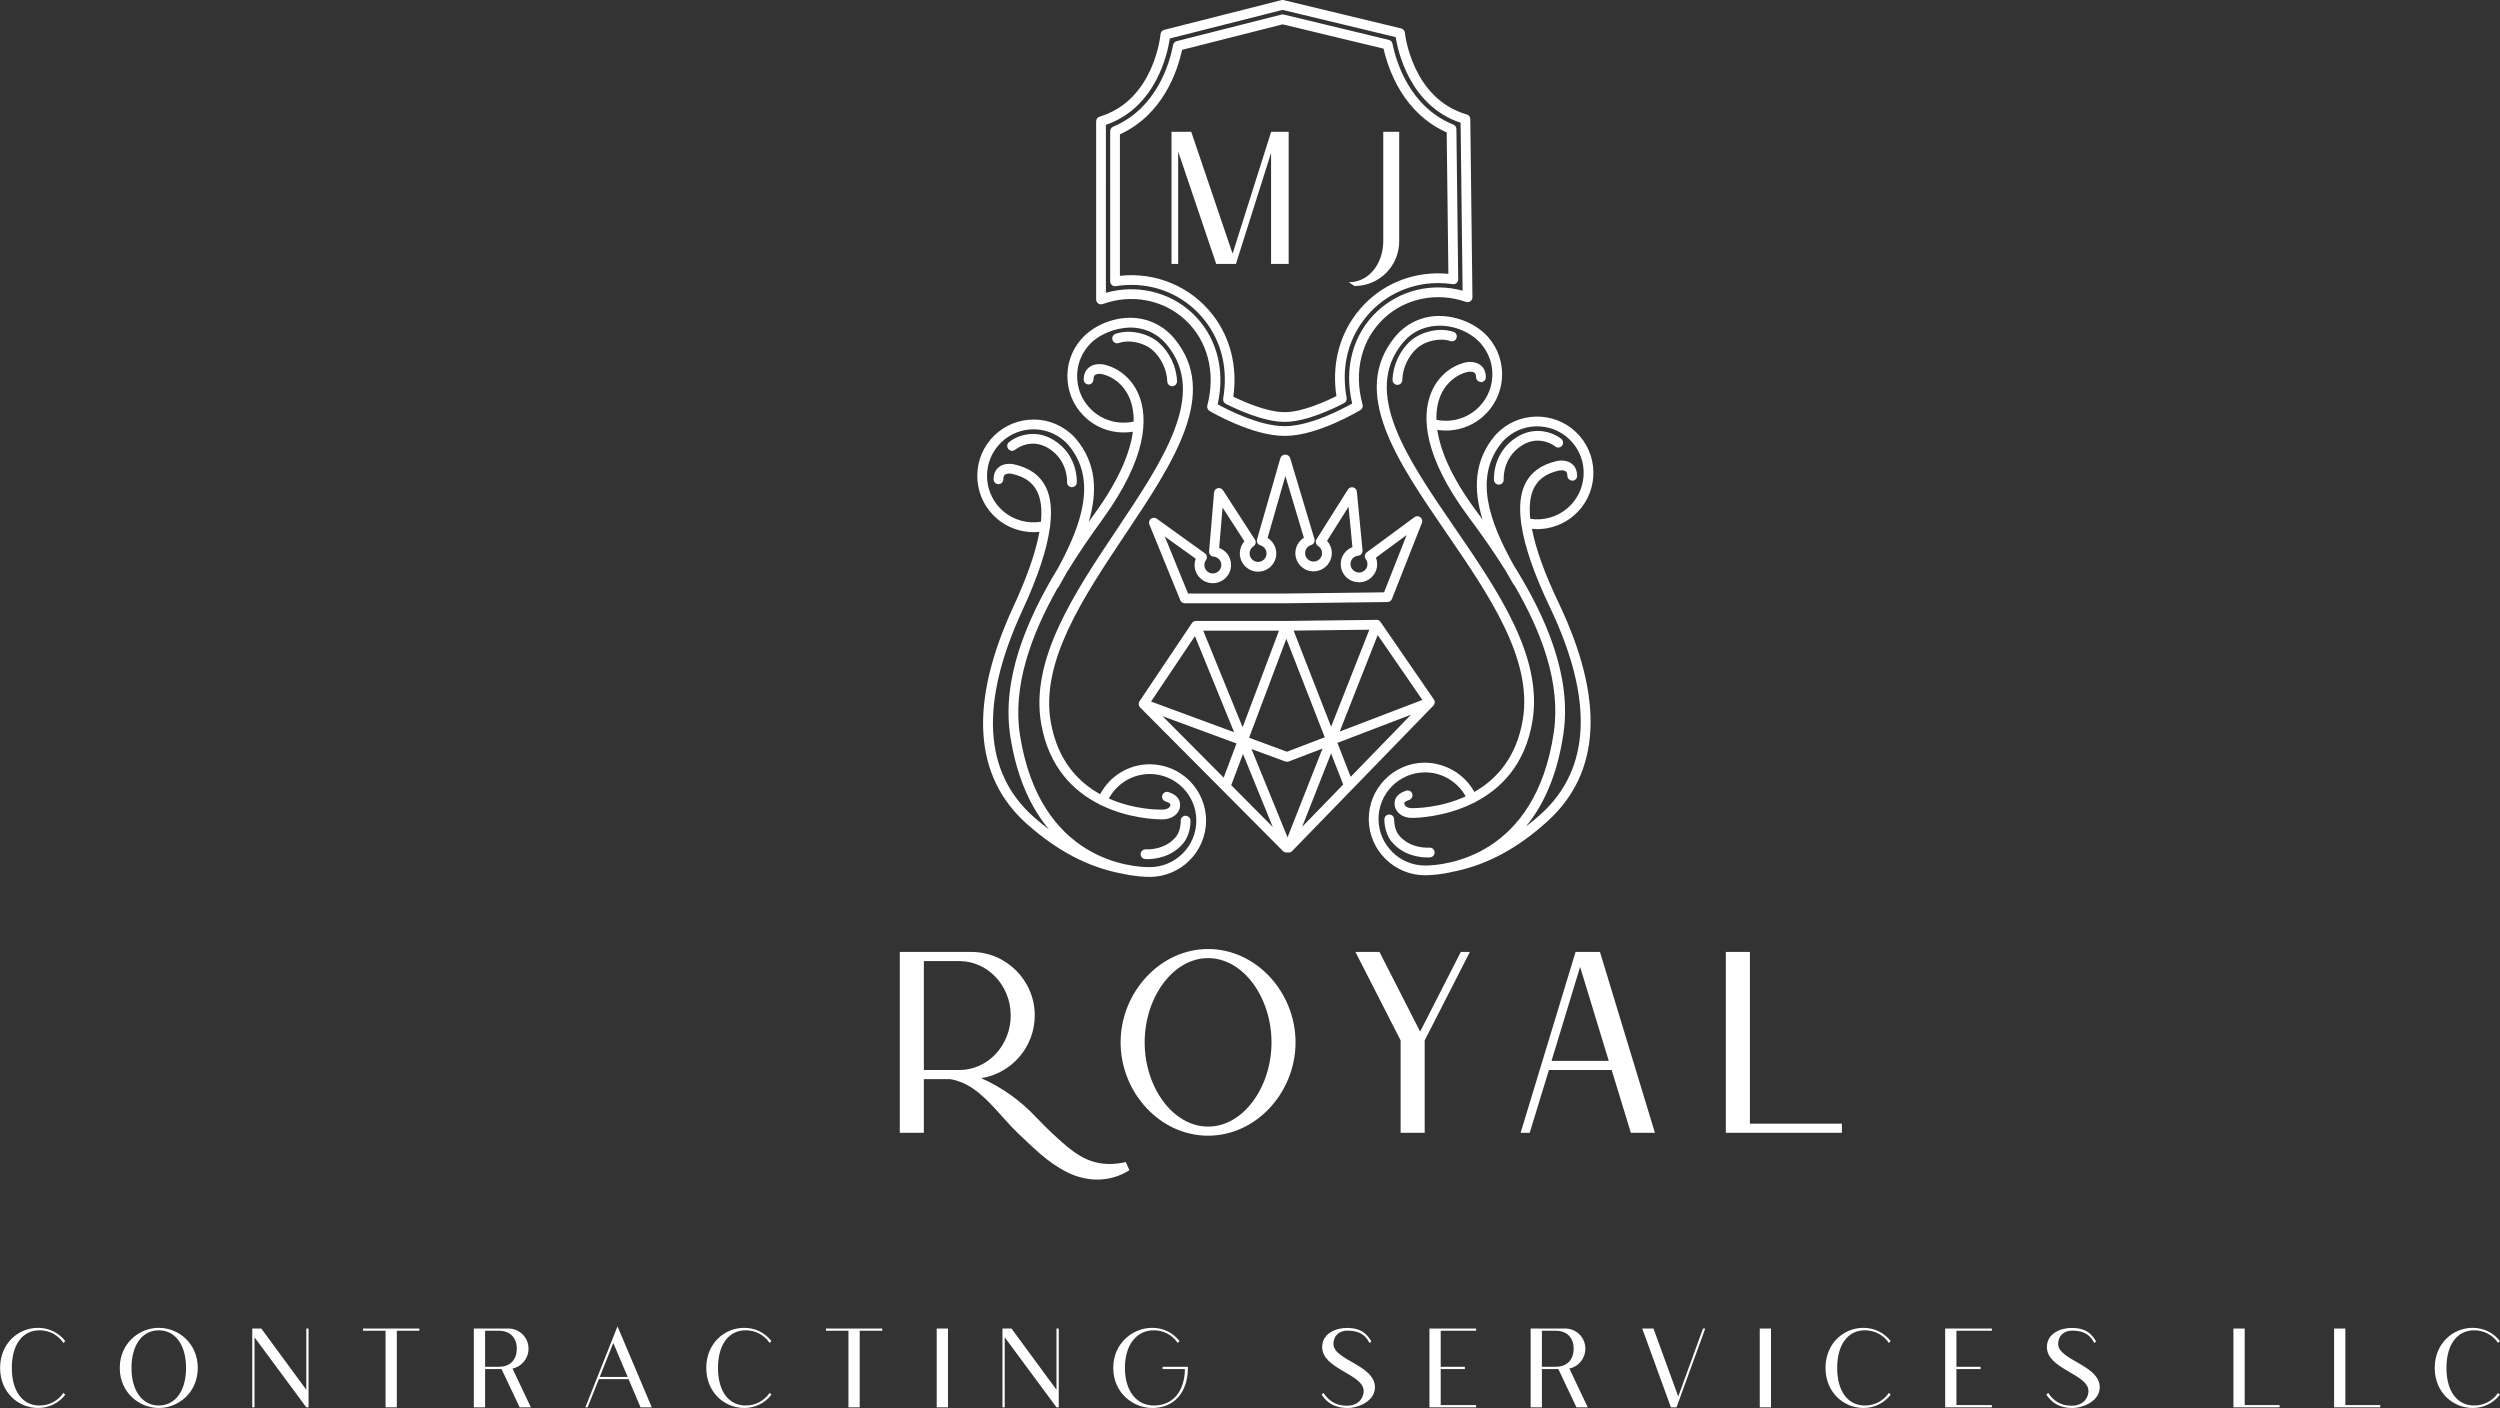
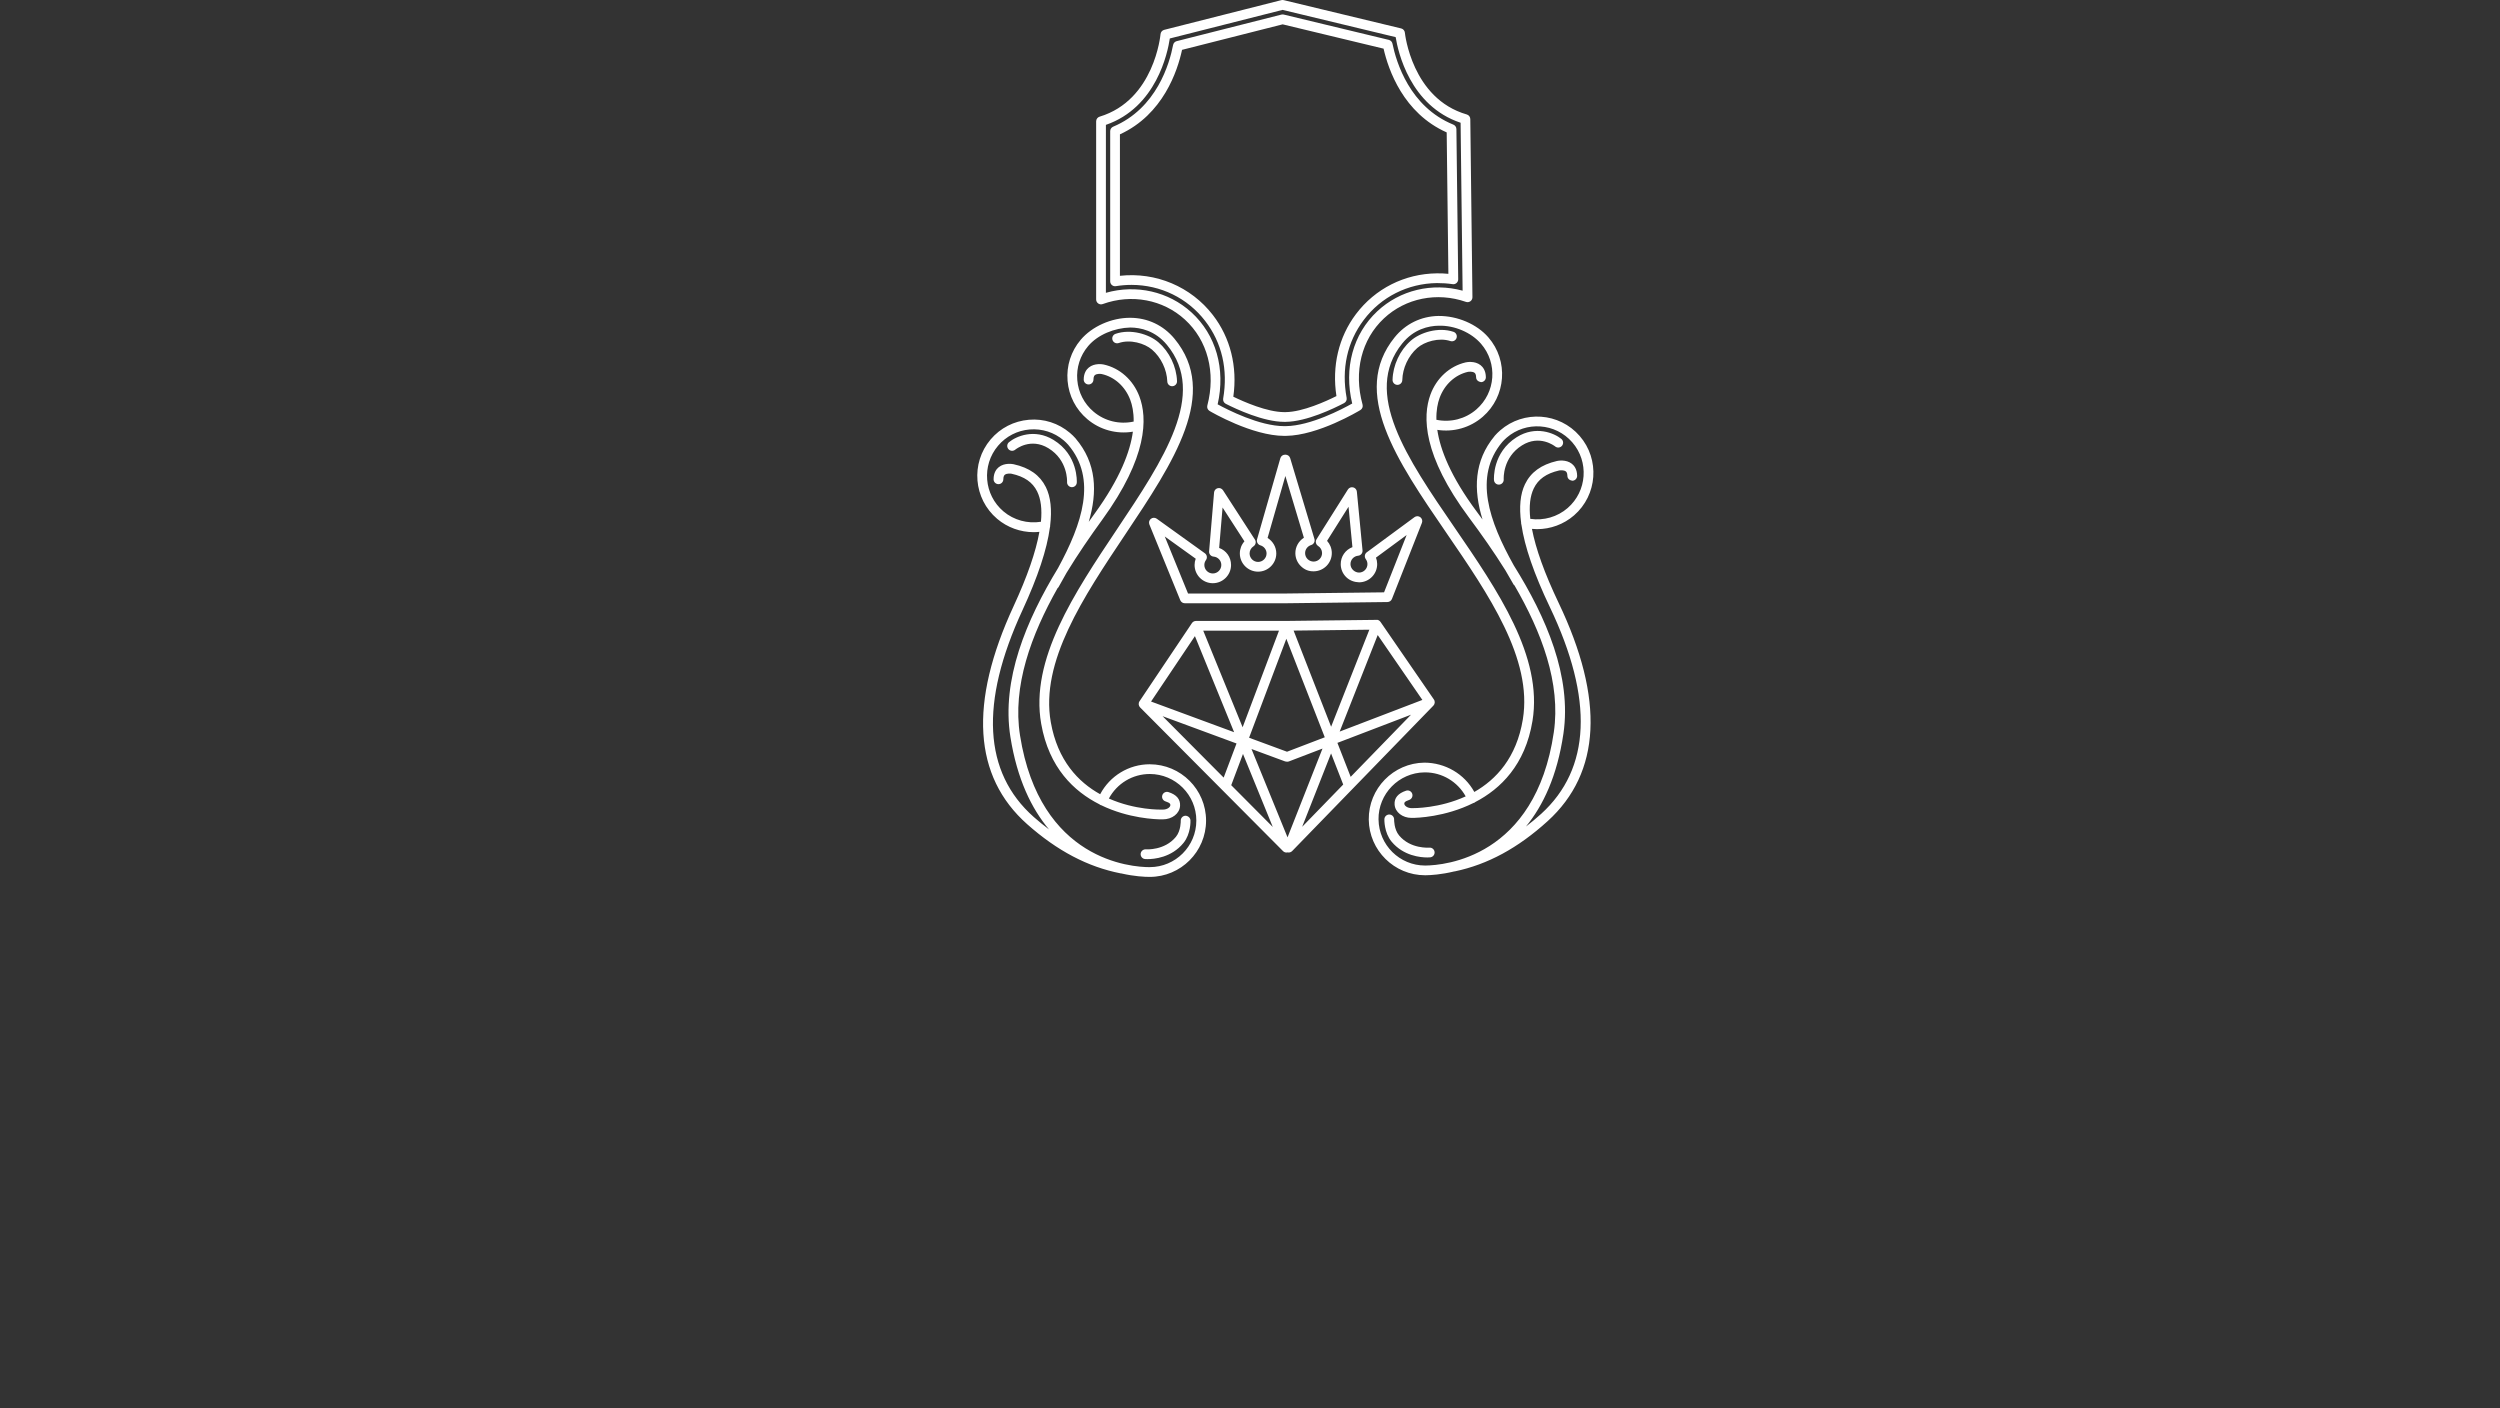
<svg xmlns="http://www.w3.org/2000/svg" xmlns:ns1="http://sodipodi.sourceforge.net/DTD/sodipodi-0.dtd" xmlns:ns2="http://www.inkscape.org/namespaces/inkscape" version="1.1" width="1151.847" height="648.711" viewBox="0 0 1151.847 648.711" xml:space="preserve" id="svg54" ns1:docname="Print.svg">
  <rect x="0" y="0" width="1151.847" height="648.711" fill="#333333" stroke="none" />
  <ns1:namedview id="namedview56" pagecolor="#ffffff" bordercolor="#000000" borderopacity="0.25" ns2:showpageshadow="2" ns2:pageopacity="0.0" ns2:pagecheckerboard="0" ns2:deskcolor="#d1d1d1" showgrid="false" />
  <desc id="desc2">Created with Fabric.js 4.4.0</desc>
  <defs id="defs4" />
  <g transform="matrix(2.042,0,0,2.042,592.213,202.006)" id="logo-logo" style="fill:#ffffff">
    <g style="fill:#ffffff" paint-order="stroke" id="g18">
      <g transform="scale(1.374)" id="g16" style="fill:#ffffff">
        <linearGradient id="SVGID_24127_1_1_1273727" gradientUnits="userSpaceOnUse" gradientTransform="translate(89.587,38.524)" x1="0" y1="0" x2="0" y2="144">
          <stop offset="0%" style="stop-color:rgb(113,23,234);stop-opacity: 1" id="stop9" />
          <stop offset="100%" style="stop-color:rgb(234,96,96);stop-opacity: 1" id="stop11" />
        </linearGradient>
-         <path style="opacity:1;fill:#ffffff;fill-rule:nonzero;stroke:none;stroke-width:1;stroke-linecap:butt;stroke-linejoin:miter;stroke-miterlimit:4;stroke-dasharray:none;stroke-dashoffset:0" paint-order="stroke" transform="translate(-140.177,-110.524)" d="m 164.571,153.394 -8.761,-12.731 c -0.152,-0.22 -0.402,-0.391 -0.669,-0.346 l -14.857,0.177 h -14.785 c -0.266,0 -0.516,0.133 -0.664,0.355 l -8.608,12.835 c -0.212,0.316 -0.172,0.739 0.097,1.009 l 23.469,23.595 c 0.155,0.155 0.36,0.236 0.567,0.236 0.063,0 0.127,-0.007 0.188,-0.023 0.262,0.064 0.552,-0.016 0.752,-0.223 l 23.184,-23.874 c 0.266,-0.273 0.301,-0.696 0.085,-1.011 z m -17.921,6.204 -6.2,2.373 -6.228,-2.299 6.117,-16.25 z m 8.694,-16.789 7.333,10.655 -13.579,5.197 z m 5.471,13.081 -9.912,10.206 -2.177,-5.58 z m -13.123,1.976 -6.159,-15.786 12.438,-0.149 z m -8.562,-15.772 -5.969,15.859 -6.469,-15.859 z m -13.802,0.894 6.436,15.777 -13.641,-5.035 z m 6.83,17.628 -2.11,5.604 -10.032,-10.085 z m -0.87,6.851 1.932,-5.133 4.893,11.994 z m 9.247,8.564 -5.918,-14.507 5.52,2.037 c 0.079,0.029 0.169,0.042 0.259,0.042 0.034,0.004 0.066,0.006 0.1,0.006 0.097,0 0.194,-0.018 0.286,-0.053 l 5.496,-2.104 z m 7.15,-13.782 1.993,5.109 -6.741,6.942 z m -20.405,-32.35 c -0.034,-0.209 -0.151,-0.397 -0.323,-0.521 l -7.901,-5.675 c -0.288,-0.207 -0.681,-0.2 -0.962,0.022 -0.28,0.22 -0.38,0.6 -0.245,0.93 l 5.073,12.436 c 0.123,0.301 0.416,0.498 0.741,0.498 h 16.688 l 16.595,-0.199 c 0.325,-0.004 0.616,-0.204 0.735,-0.507 l 4.924,-12.496 c 0.13,-0.331 0.026,-0.709 -0.257,-0.927 -0.284,-0.217 -0.677,-0.223 -0.962,-0.01 l -7.832,5.768 c -0.171,0.127 -0.285,0.315 -0.316,0.525 -0.032,0.209 0.021,0.423 0.147,0.594 0.176,0.239 0.271,0.517 0.274,0.807 0.005,0.372 -0.136,0.723 -0.396,0.989 -0.259,0.266 -0.608,0.416 -0.98,0.419 -0.712,-0.002 -1.401,-0.609 -1.409,-1.376 -0.009,-0.724 0.534,-1.323 1.26,-1.393 0.211,-0.02 0.405,-0.123 0.541,-0.287 0.135,-0.163 0.199,-0.374 0.179,-0.585 l -0.931,-9.651 c -0.033,-0.341 -0.278,-0.623 -0.612,-0.702 -0.332,-0.081 -0.679,0.062 -0.861,0.352 l -5.143,8.163 c -0.236,0.373 -0.124,0.867 0.249,1.103 0.403,0.255 0.648,0.688 0.653,1.159 0.009,0.768 -0.609,1.401 -1.376,1.41 -0.367,0.002 -0.723,-0.137 -0.99,-0.396 -0.266,-0.26 -0.416,-0.609 -0.419,-0.981 -0.008,-0.612 0.402,-1.163 0.994,-1.341 0.203,-0.061 0.374,-0.2 0.475,-0.387 0.1,-0.187 0.123,-0.406 0.062,-0.609 l -3.982,-13.272 c -0.102,-0.339 -0.413,-0.57 -0.766,-0.57 -0.019,0.002 -0.032,7.8e-4 -0.048,0.002 -0.014,-7.8e-4 -0.029,-0.002 -0.039,-7.8e-4 -0.355,0.002 -0.666,0.238 -0.763,0.579 l -3.823,13.318 c -0.122,0.425 0.123,0.868 0.548,0.99 0.596,0.171 1.012,0.719 1.012,1.33 0,0.768 -0.625,1.393 -1.394,1.393 -0.768,0 -1.393,-0.625 -1.393,-1.393 0,-0.472 0.239,-0.909 0.639,-1.168 0.37,-0.24 0.477,-0.735 0.237,-1.105 l -5.241,-8.102 c -0.187,-0.287 -0.537,-0.426 -0.866,-0.341 -0.332,0.083 -0.575,0.367 -0.603,0.709 l -0.816,9.662 c -0.018,0.212 0.048,0.421 0.186,0.584 0.137,0.162 0.332,0.263 0.544,0.28 0.728,0.062 1.276,0.654 1.276,1.377 0,0.769 -0.625,1.394 -1.393,1.394 -0.768,0 -1.393,-0.625 -1.393,-1.394 0,-0.288 0.091,-0.568 0.265,-0.809 0.124,-0.172 0.174,-0.387 0.141,-0.596 z m 0.987,4.398 c 1.65,0 2.993,-1.343 2.993,-2.994 0,-1.286 -0.799,-2.379 -1.954,-2.799 l 0.56,-6.636 3.593,5.554 c -0.483,0.541 -0.756,1.242 -0.756,1.986 0,1.65 1.343,2.993 2.993,2.993 1.651,0 2.994,-1.343 2.994,-2.993 0,-1.048 -0.562,-2.007 -1.432,-2.542 l 2.921,-10.176 3.042,10.14 c -0.863,0.545 -1.413,1.51 -1.4,2.558 0.009,0.799 0.33,1.548 0.901,2.106 0.572,0.558 1.262,0.873 2.127,0.852 1.649,-0.02 2.976,-1.379 2.957,-3.029 -0.009,-0.743 -0.291,-1.441 -0.78,-1.976 l 3.526,-5.596 0.639,6.628 c -1.149,0.434 -1.935,1.536 -1.92,2.823 0.01,0.799 0.33,1.547 0.902,2.105 0.572,0.558 1.32,0.824 2.126,0.851 0.799,-0.009 1.547,-0.33 2.106,-0.901 0.559,-0.572 0.86,-1.327 0.851,-2.126 -0.004,-0.355 -0.071,-0.702 -0.198,-1.03 l 5.036,-3.709 -3.708,9.41 -16.13,0.193 h -16.059 l -3.82,-9.365 5.08,3.648 c -0.122,0.329 -0.185,0.676 -0.185,1.031 0,1.651 1.343,2.994 2.993,2.994 z m -10.355,29.734 c -3.448,0 -6.55,1.914 -8.145,4.918 -3.584,-1.987 -6.994,-5.519 -8.108,-11.838 -1.746,-9.909 5.351,-20.529 12.215,-30.799 7.975,-11.935 15.508,-23.207 8.089,-32.172 -1.816,-2.194 -4.386,-3.411 -7.235,-3.427 -0.019,0 -0.037,-7.78e-4 -0.056,-7.78e-4 -3.064,0 -6.238,1.415 -8.099,3.613 -1.597,1.885 -2.363,4.279 -2.158,6.74 0.204,2.462 1.355,4.696 3.24,6.292 2.086,1.766 4.822,2.501 7.486,2.059 -0.436,3.217 -2.068,7.652 -6.322,13.51 -0.307,0.423 -0.617,0.86 -0.927,1.294 1.449,-4.915 1.3,-9.624 -2.149,-13.684 -0.006,-0.007 -0.008,-0.017 -0.014,-0.024 -0.282,-0.316 -0.591,-0.616 -0.923,-0.897 -1.884,-1.597 -4.275,-2.369 -6.74,-2.158 -2.462,0.204 -4.696,1.355 -6.292,3.239 -3.294,3.891 -2.809,9.737 1.081,13.032 1.683,1.425 3.821,2.188 5.992,2.188 0.314,-3.9e-4 0.629,-0.022 0.943,-0.054 -0.581,3.259 -1.978,7.32 -4.24,12.211 -7.36,15.912 -6.608,27.958 2.237,35.804 4.922,4.366 9.937,7.004 15.332,8.067 0.039,0.008 0.078,0.009 0.117,0.011 2.132,0.492 3.842,0.57 4.676,0.57 5.098,0 9.246,-4.148 9.246,-9.246 0,-5.099 -4.148,-9.247 -9.246,-9.247 z M 97.001,138.744 c 2.552,-5.518 4.025,-9.998 4.507,-13.579 0.039,-0.106 0.055,-0.217 0.046,-0.334 0.307,-2.59 0.092,-4.706 -0.706,-6.316 -0.971,-1.957 -2.702,-3.185 -5.3,-3.757 -0.15,-0.03 -1.49,-0.284 -2.443,0.491 -0.384,0.311 -0.841,0.909 -0.841,1.983 0,0.442 0.358,0.8 0.8,0.8 0.442,0 0.8,-0.358 0.8,-0.8 0,-0.537 0.186,-0.69 0.247,-0.74 0.31,-0.255 0.924,-0.205 1.101,-0.171 2.115,0.466 3.451,1.388 4.203,2.904 0.62,1.25 0.826,2.916 0.626,4.984 -2.187,0.349 -4.453,-0.261 -6.153,-1.701 -3.218,-2.725 -3.618,-7.56 -0.894,-10.777 1.319,-1.559 3.167,-2.51 5.203,-2.679 2.034,-0.164 4.015,0.465 5.575,1.787 0.268,0.226 0.514,0.469 0.743,0.722 0.002,0.002 0.002,0.005 0.004,0.007 4.775,5.616 2.299,12.94 -1.668,20.241 -5.231,8.598 -9.313,18.343 -7.824,27.737 1.101,6.949 3.491,11.796 6.339,15.184 -0.842,-0.638 -1.681,-1.308 -2.516,-2.05 -8.255,-7.323 -8.876,-18.74 -1.848,-33.935 z m 20.91,42.18 c -2.985,0 -18.041,-1.043 -21.305,-21.629 -1.278,-8.06 1.823,-16.497 6.17,-24.197 0.048,-0.048 0.107,-0.08 0.143,-0.141 0.453,-0.782 0.891,-1.566 1.318,-2.351 1.878,-3.082 3.904,-6.025 5.875,-8.739 7.479,-10.301 7.437,-16.706 6.085,-20.265 -1.02,-2.685 -3.204,-4.635 -5.85,-5.217 -0.15,-0.033 -1.49,-0.284 -2.442,0.492 -0.384,0.311 -0.841,0.909 -0.841,1.983 0,0.442 0.358,0.8 0.8,0.8 0.442,0 0.8,-0.358 0.8,-0.8 0,-0.537 0.186,-0.69 0.247,-0.74 0.309,-0.254 0.923,-0.205 1.101,-0.172 2.108,0.464 3.862,2.042 4.69,4.222 0.319,0.84 0.589,2.027 0.566,3.583 -2.324,0.51 -4.753,-0.071 -6.58,-1.619 -1.559,-1.319 -2.511,-3.168 -2.679,-5.203 -0.17,-2.036 0.465,-4.015 1.784,-5.574 1.581,-1.866 4.319,-2.988 6.926,-3.047 1.675,0.009 4.078,0.511 6.011,2.847 6.659,8.046 -0.552,18.838 -8.187,30.262 -7.039,10.533 -14.318,21.425 -12.459,31.966 1.275,7.236 5.393,11.116 9.56,13.219 0.055,0.043 0.106,0.09 0.174,0.119 0.029,0.012 0.06,0.01 0.09,0.018 4.507,2.193 9.003,2.336 9.962,2.336 0.114,0 0.179,-0.002 0.187,-0.002 1.54,0 2.758,-0.957 2.832,-2.226 0.062,-1.075 -0.582,-1.833 -1.914,-2.253 -0.419,-0.129 -0.871,0.102 -1.004,0.523 -0.133,0.421 0.102,0.87 0.523,1.004 0.819,0.259 0.807,0.484 0.798,0.634 -0.018,0.301 -0.456,0.718 -1.264,0.719 -0.335,0.009 -4.508,0.096 -8.831,-1.822 1.326,-2.461 3.879,-4.027 6.716,-4.027 4.216,0 7.646,3.43 7.646,7.647 0,4.216 -3.43,7.646 -7.646,7.646 z m 62.762,-55.549 c 0.278,0.025 0.556,0.045 0.834,0.045 2.209,0 4.383,-0.791 6.076,-2.26 3.851,-3.341 4.266,-9.192 0.925,-13.043 -3.34,-3.851 -9.194,-4.267 -13.043,-0.925 -0.329,0.284 -0.633,0.588 -0.912,0.907 -0.007,0.008 -0.008,0.018 -0.015,0.026 -3.4,4.102 -3.491,8.812 -1.983,13.71 -0.315,-0.431 -0.631,-0.864 -0.944,-1.285 -4.323,-5.807 -6.008,-10.222 -6.482,-13.434 2.67,0.411 5.397,-0.357 7.461,-2.149 3.851,-3.341 4.266,-9.192 0.925,-13.043 -1.899,-2.189 -5.088,-3.54 -8.198,-3.515 -2.85,0.05 -5.405,1.298 -7.195,3.515 -7.31,9.052 0.357,20.233 8.474,32.071 6.986,10.187 14.21,20.722 12.582,30.651 -1.037,6.329 -4.405,9.901 -7.968,11.93 -1.635,-2.972 -4.769,-4.797 -8.199,-4.815 -5.098,0.062 -9.197,4.259 -9.136,9.357 0.061,5.061 4.197,9.136 9.245,9.136 0.037,0 0.075,-7.8e-4 0.112,-7.8e-4 0.834,-0.01 2.546,-0.109 4.675,-0.628 0.036,-0.003 0.073,-0.004 0.11,-0.011 5.381,-1.126 10.364,-3.825 15.235,-8.249 8.75,-7.952 9.359,-20.006 1.808,-35.828 -2.321,-4.864 -3.767,-8.909 -4.387,-12.161 z m -25.198,47.724 c -0.05,-4.216 3.339,-7.688 7.555,-7.738 0.03,-7.8e-4 0.061,-7.8e-4 0.092,-7.8e-4 2.797,0 5.327,1.526 6.669,3.941 -4.307,1.972 -8.491,1.937 -8.835,1.934 -0.736,0.011 -1.223,-0.403 -1.243,-0.704 -0.011,-0.149 -0.027,-0.376 0.79,-0.644 0.419,-0.138 0.648,-0.59 0.51,-1.01 -0.138,-0.419 -0.59,-0.649 -1.01,-0.51 -1.326,0.436 -1.961,1.201 -1.887,2.275 0.087,1.256 1.294,2.193 2.785,2.193 0.021,-7.9e-4 -0.037,-7.9e-4 0.126,0 0.675,0 5.362,-0.115 10.038,-2.449 0.04,-0.011 0.081,-0.009 0.12,-0.027 0.073,-0.032 0.129,-0.082 0.187,-0.131 4.139,-2.155 8.2,-6.082 9.387,-13.323 1.731,-10.563 -5.677,-21.367 -12.842,-31.815 -7.77,-11.332 -15.11,-22.035 -8.549,-30.161 1.905,-2.359 4.303,-2.89 5.978,-2.919 2.622,-0.075 5.359,1.116 6.961,2.963 2.763,3.185 2.42,8.024 -0.765,10.787 -1.808,1.569 -4.229,2.181 -6.561,1.698 -0.041,-1.556 0.214,-2.746 0.524,-3.59 0.801,-2.189 2.536,-3.788 4.632,-4.275 0.142,-0.031 0.784,-0.104 1.108,0.154 0.062,0.049 0.252,0.199 0.258,0.739 0.005,0.442 0.363,0.726 0.809,0.791 0.442,-0.005 0.796,-0.368 0.791,-0.809 -0.013,-1.076 -0.477,-1.667 -0.864,-1.974 -0.962,-0.762 -2.298,-0.495 -2.456,-0.46 -2.631,0.612 -4.792,2.588 -5.78,5.286 -1.309,3.575 -1.274,9.98 6.328,20.19 2.003,2.69 4.063,5.606 5.977,8.664 0.437,0.781 0.885,1.562 1.349,2.339 0.037,0.061 0.097,0.094 0.146,0.142 4.438,7.646 7.639,16.045 6.458,24.119 -3.017,20.624 -18.059,21.847 -21.044,21.883 -1e-4,0 -2.9e-4,1.1e-4 -3.9e-4,1.1e-4 -0.028,0.002 -0.061,6.7e-4 -0.092,6.7e-4 -4.175,0 -7.595,-3.37 -7.646,-7.555 z m 26.7,-0.919 c -0.826,0.751 -1.657,1.431 -2.49,2.078 2.807,-3.421 5.137,-8.296 6.155,-15.257 1.376,-9.407 -2.818,-19.097 -8.149,-27.628 -4.058,-7.258 -6.628,-14.557 -1.918,-20.232 0.002,-0.003 0.003,-0.007 0.005,-0.01 0.226,-0.255 0.469,-0.501 0.734,-0.73 3.186,-2.763 8.024,-2.419 10.787,0.765 2.763,3.185 2.42,8.024 -0.765,10.787 -1.683,1.461 -3.94,2.101 -6.133,1.776 -0.225,-2.065 -0.039,-3.733 0.566,-4.991 0.734,-1.525 2.058,-2.463 4.16,-2.952 0.144,-0.03 0.784,-0.102 1.109,0.154 0.062,0.049 0.252,0.199 0.258,0.739 0.005,0.442 0.35,0.724 0.809,0.791 0.442,-0.005 0.796,-0.368 0.791,-0.809 -0.013,-1.076 -0.477,-1.667 -0.864,-1.974 -0.963,-0.762 -2.298,-0.496 -2.456,-0.46 -2.584,0.601 -4.3,1.85 -5.247,3.818 -0.78,1.621 -0.969,3.741 -0.63,6.33 -0.007,0.115 0.01,0.222 0.049,0.325 0.524,3.575 2.051,8.039 4.671,13.527 7.21,15.11 6.725,26.535 -1.441,33.955 z M 110.181,88.458 c 4.729,-1.712 9.9,-0.741 13.493,2.54 3.735,3.409 5.114,8.688 3.69,14.12 -0.091,0.346 0.059,0.71 0.366,0.892 0.283,0.167 6.988,4.093 12.279,4.093 l 0.266,-0.002 c 5.284,-0.062 11.944,-4.07 12.224,-4.241 0.306,-0.185 0.452,-0.551 0.356,-0.896 -1.49,-5.415 -0.174,-10.709 3.519,-14.163 3.554,-3.322 8.713,-4.357 13.462,-2.701 0.247,0.086 0.519,0.045 0.73,-0.106 0.212,-0.152 0.336,-0.398 0.333,-0.659 l -0.351,-29.255 c -0.004,-0.353 -0.239,-0.662 -0.578,-0.759 -9.033,-2.606 -10.154,-13.316 -10.165,-13.424 -0.032,-0.34 -0.277,-0.623 -0.609,-0.703 l -19.295,-4.649 c -0.127,-0.03 -0.258,-0.03 -0.384,0.002 l -19.237,4.879 c -0.33,0.084 -0.572,0.37 -0.601,0.71 -0.009,0.108 -1.001,10.83 -10.003,13.546 -0.337,0.102 -0.569,0.412 -0.569,0.766 v 29.257 c 0,0.261 0.127,0.505 0.341,0.655 0.213,0.15 0.484,0.187 0.732,0.098 z m 0.527,-29.427 c 8.285,-2.867 10.144,-11.822 10.494,-14.186 l 18.517,-4.696 18.573,4.475 c 0.379,2.361 2.344,11.292 10.663,14.059 l 0.33,27.576 c -5.007,-1.355 -10.283,-0.104 -14.005,3.376 -3.997,3.738 -5.518,9.366 -4.124,15.155 -1.632,0.919 -6.847,3.665 -10.897,3.714 l -0.256,0.002 c -4.055,0 -9.302,-2.683 -10.945,-3.583 1.324,-5.806 -0.263,-11.415 -4.306,-15.104 -3.763,-3.435 -9.059,-4.622 -14.045,-3.209 z m 16.303,32.203 c 2.752,3.566 3.773,7.977 2.954,12.754 -0.059,0.345 0.113,0.689 0.426,0.848 1.752,0.891 6.196,2.962 9.608,2.965 h 0.006 l 0.248,-0.002 c 3.414,-0.044 7.831,-2.168 9.572,-3.079 0.311,-0.162 0.479,-0.509 0.416,-0.853 -0.877,-4.768 0.091,-9.19 2.801,-12.789 2.859,-3.799 7.245,-6.01 12.033,-6.067 0.862,-0.003 1.719,0.051 2.565,0.178 0.233,0.039 0.468,-0.033 0.645,-0.187 0.177,-0.155 0.278,-0.379 0.275,-0.613 l -0.295,-24.663 c -0.004,-0.322 -0.201,-0.611 -0.499,-0.732 -7.173,-2.914 -9.384,-10.272 -10.002,-13.3 -0.062,-0.304 -0.294,-0.544 -0.596,-0.618 L 139.916,40.919 c -0.127,-0.03 -0.258,-0.029 -0.384,0.002 l -17.199,4.362 c -0.301,0.077 -0.53,0.32 -0.589,0.626 -0.58,3.035 -2.702,10.419 -9.841,13.419 -0.297,0.125 -0.49,0.416 -0.49,0.737 v 24.664 c 0,0.235 0.103,0.458 0.282,0.61 0.179,0.152 0.415,0.22 0.648,0.179 0.846,-0.139 1.708,-0.209 2.563,-0.209 4.789,0 9.202,2.159 12.105,5.924 z M 113.012,60.588 c 7.096,-3.254 9.457,-10.416 10.201,-13.877 l 16.521,-4.189 16.571,3.992 c 0.785,3.452 3.233,10.585 10.366,13.754 l 0.278,23.224 c -0.631,-0.061 -1.266,-0.091 -1.894,-0.08 -5.289,0.063 -10.134,2.507 -13.293,6.705 -2.83,3.761 -3.956,8.516 -3.196,13.45 -1.698,0.851 -5.518,2.597 -8.33,2.633 l -0.241,0.002 c -2.815,-0.003 -6.655,-1.703 -8.363,-2.533 0.701,-4.943 -0.481,-9.685 -3.356,-13.411 -3.593,-4.657 -9.353,-7.093 -15.265,-6.442 V 60.588 Z m 5.26,35.346 c -1.211,-1.037 -3.582,-1.724 -5.46,-1.076 -0.42,0.142 -0.873,-0.078 -1.017,-0.495 -0.144,-0.418 0.077,-0.873 0.495,-1.017 2.508,-0.866 5.493,0.06 7.023,1.374 1.815,1.555 2.993,4.007 3.075,6.401 0.016,0.441 -0.33,0.812 -0.772,0.827 -0.009,7.7e-4 -0.019,7.7e-4 -0.028,7.7e-4 -0.429,0 -0.784,-0.341 -0.798,-0.773 -0.068,-1.96 -1.032,-3.968 -2.517,-5.242 z m 43.563,-0.26 c -1.469,1.29 -2.41,3.31 -2.454,5.271 -0.01,0.436 -0.366,0.782 -0.8,0.782 h -0.018 c -0.441,-0.01 -0.791,-0.377 -0.782,-0.818 0.054,-2.394 1.202,-4.861 2.997,-6.437 1.516,-1.331 4.485,-2.296 7.006,-1.458 0.419,0.139 0.647,0.591 0.508,1.011 -0.139,0.419 -0.59,0.644 -1.011,0.508 -1.887,-0.622 -4.25,0.091 -5.447,1.142 z M 101.27,112.131 c -2.923,-1.787 -5.352,0.157 -5.455,0.241 -0.341,0.28 -0.844,0.232 -1.125,-0.108 -0.28,-0.339 -0.236,-0.841 0.102,-1.123 1.157,-0.968 4.174,-2.29 7.312,-0.376 4.039,2.469 3.836,6.825 3.825,7.01 -0.024,0.425 -0.377,0.752 -0.798,0.752 -0.014,0 -0.029,0 -0.044,-7.8e-4 -0.44,-0.024 -0.778,-0.401 -0.756,-0.841 0.008,-0.146 0.142,-3.597 -3.061,-5.555 z m 74.763,5.125 c 0.027,0.439 -0.306,0.82 -0.746,0.849 -0.018,7.7e-4 -0.036,0.002 -0.053,0.002 -0.417,0 -0.768,-0.321 -0.798,-0.743 -0.013,-0.184 -0.268,-4.537 3.741,-7.053 3.113,-1.954 6.146,-0.665 7.317,0.287 0.342,0.28 0.394,0.784 0.115,1.126 -0.278,0.341 -0.78,0.394 -1.124,0.116 -0.122,-0.097 -2.569,-1.987 -5.457,-0.173 -3.179,1.996 -3.004,5.445 -2.994,5.591 z m -52.268,55.223 c 0.402,0.004 0.812,0.324 0.83,0.764 0.004,0.089 0.08,2.201 -1.149,3.71 -1.97,2.417 -4.856,2.653 -5.908,2.653 -0.227,0 -0.369,-0.011 -0.398,-0.013 -0.439,-0.037 -0.763,-0.423 -0.727,-0.862 0.036,-0.44 0.429,-0.766 0.862,-0.732 0.035,0.005 3.079,0.215 4.931,-2.056 0.839,-1.03 0.792,-2.617 0.791,-2.633 -0.016,-0.441 0.327,-0.812 0.768,-0.83 z m 39.719,6.853 c -1.115,0 -3.906,-0.252 -5.853,-2.584 -1.247,-1.493 -1.196,-3.607 -1.193,-3.696 0.014,-0.441 0.389,-0.783 0.822,-0.773 0.441,0.013 0.788,0.38 0.777,0.821 -7.7e-4,0.016 -0.03,1.604 0.822,2.622 1.88,2.251 4.921,1.997 4.955,1.999 0.434,-0.043 0.829,0.282 0.87,0.721 0.041,0.438 -0.279,0.828 -0.717,0.871 -0.032,0.003 -0.205,0.019 -0.483,0.019 z" stroke-linecap="round" id="path14" />
+         <path style="opacity:1;fill:#ffffff;fill-rule:nonzero;stroke:none;stroke-width:1;stroke-linecap:butt;stroke-linejoin:miter;stroke-miterlimit:4;stroke-dasharray:none;stroke-dashoffset:0" paint-order="stroke" transform="translate(-140.177,-110.524)" d="m 164.571,153.394 -8.761,-12.731 c -0.152,-0.22 -0.402,-0.391 -0.669,-0.346 l -14.857,0.177 h -14.785 c -0.266,0 -0.516,0.133 -0.664,0.355 l -8.608,12.835 c -0.212,0.316 -0.172,0.739 0.097,1.009 l 23.469,23.595 c 0.155,0.155 0.36,0.236 0.567,0.236 0.063,0 0.127,-0.007 0.188,-0.023 0.262,0.064 0.552,-0.016 0.752,-0.223 l 23.184,-23.874 c 0.266,-0.273 0.301,-0.696 0.085,-1.011 z m -17.921,6.204 -6.2,2.373 -6.228,-2.299 6.117,-16.25 z m 8.694,-16.789 7.333,10.655 -13.579,5.197 z m 5.471,13.081 -9.912,10.206 -2.177,-5.58 z m -13.123,1.976 -6.159,-15.786 12.438,-0.149 z m -8.562,-15.772 -5.969,15.859 -6.469,-15.859 z m -13.802,0.894 6.436,15.777 -13.641,-5.035 z m 6.83,17.628 -2.11,5.604 -10.032,-10.085 z m -0.87,6.851 1.932,-5.133 4.893,11.994 z m 9.247,8.564 -5.918,-14.507 5.52,2.037 c 0.079,0.029 0.169,0.042 0.259,0.042 0.034,0.004 0.066,0.006 0.1,0.006 0.097,0 0.194,-0.018 0.286,-0.053 l 5.496,-2.104 z m 7.15,-13.782 1.993,5.109 -6.741,6.942 z m -20.405,-32.35 c -0.034,-0.209 -0.151,-0.397 -0.323,-0.521 l -7.901,-5.675 c -0.288,-0.207 -0.681,-0.2 -0.962,0.022 -0.28,0.22 -0.38,0.6 -0.245,0.93 l 5.073,12.436 c 0.123,0.301 0.416,0.498 0.741,0.498 h 16.688 l 16.595,-0.199 c 0.325,-0.004 0.616,-0.204 0.735,-0.507 l 4.924,-12.496 c 0.13,-0.331 0.026,-0.709 -0.257,-0.927 -0.284,-0.217 -0.677,-0.223 -0.962,-0.01 l -7.832,5.768 c -0.171,0.127 -0.285,0.315 -0.316,0.525 -0.032,0.209 0.021,0.423 0.147,0.594 0.176,0.239 0.271,0.517 0.274,0.807 0.005,0.372 -0.136,0.723 -0.396,0.989 -0.259,0.266 -0.608,0.416 -0.98,0.419 -0.712,-0.002 -1.401,-0.609 -1.409,-1.376 -0.009,-0.724 0.534,-1.323 1.26,-1.393 0.211,-0.02 0.405,-0.123 0.541,-0.287 0.135,-0.163 0.199,-0.374 0.179,-0.585 l -0.931,-9.651 c -0.033,-0.341 -0.278,-0.623 -0.612,-0.702 -0.332,-0.081 -0.679,0.062 -0.861,0.352 l -5.143,8.163 c -0.236,0.373 -0.124,0.867 0.249,1.103 0.403,0.255 0.648,0.688 0.653,1.159 0.009,0.768 -0.609,1.401 -1.376,1.41 -0.367,0.002 -0.723,-0.137 -0.99,-0.396 -0.266,-0.26 -0.416,-0.609 -0.419,-0.981 -0.008,-0.612 0.402,-1.163 0.994,-1.341 0.203,-0.061 0.374,-0.2 0.475,-0.387 0.1,-0.187 0.123,-0.406 0.062,-0.609 l -3.982,-13.272 c -0.102,-0.339 -0.413,-0.57 -0.766,-0.57 -0.019,0.002 -0.032,7.8e-4 -0.048,0.002 -0.014,-7.8e-4 -0.029,-0.002 -0.039,-7.8e-4 -0.355,0.002 -0.666,0.238 -0.763,0.579 l -3.823,13.318 c -0.122,0.425 0.123,0.868 0.548,0.99 0.596,0.171 1.012,0.719 1.012,1.33 0,0.768 -0.625,1.393 -1.394,1.393 -0.768,0 -1.393,-0.625 -1.393,-1.393 0,-0.472 0.239,-0.909 0.639,-1.168 0.37,-0.24 0.477,-0.735 0.237,-1.105 l -5.241,-8.102 c -0.187,-0.287 -0.537,-0.426 -0.866,-0.341 -0.332,0.083 -0.575,0.367 -0.603,0.709 l -0.816,9.662 c -0.018,0.212 0.048,0.421 0.186,0.584 0.137,0.162 0.332,0.263 0.544,0.28 0.728,0.062 1.276,0.654 1.276,1.377 0,0.769 -0.625,1.394 -1.393,1.394 -0.768,0 -1.393,-0.625 -1.393,-1.394 0,-0.288 0.091,-0.568 0.265,-0.809 0.124,-0.172 0.174,-0.387 0.141,-0.596 z m 0.987,4.398 c 1.65,0 2.993,-1.343 2.993,-2.994 0,-1.286 -0.799,-2.379 -1.954,-2.799 l 0.56,-6.636 3.593,5.554 c -0.483,0.541 -0.756,1.242 -0.756,1.986 0,1.65 1.343,2.993 2.993,2.993 1.651,0 2.994,-1.343 2.994,-2.993 0,-1.048 -0.562,-2.007 -1.432,-2.542 l 2.921,-10.176 3.042,10.14 c -0.863,0.545 -1.413,1.51 -1.4,2.558 0.009,0.799 0.33,1.548 0.901,2.106 0.572,0.558 1.262,0.873 2.127,0.852 1.649,-0.02 2.976,-1.379 2.957,-3.029 -0.009,-0.743 -0.291,-1.441 -0.78,-1.976 l 3.526,-5.596 0.639,6.628 c -1.149,0.434 -1.935,1.536 -1.92,2.823 0.01,0.799 0.33,1.547 0.902,2.105 0.572,0.558 1.32,0.824 2.126,0.851 0.799,-0.009 1.547,-0.33 2.106,-0.901 0.559,-0.572 0.86,-1.327 0.851,-2.126 -0.004,-0.355 -0.071,-0.702 -0.198,-1.03 l 5.036,-3.709 -3.708,9.41 -16.13,0.193 h -16.059 l -3.82,-9.365 5.08,3.648 c -0.122,0.329 -0.185,0.676 -0.185,1.031 0,1.651 1.343,2.994 2.993,2.994 z m -10.355,29.734 c -3.448,0 -6.55,1.914 -8.145,4.918 -3.584,-1.987 -6.994,-5.519 -8.108,-11.838 -1.746,-9.909 5.351,-20.529 12.215,-30.799 7.975,-11.935 15.508,-23.207 8.089,-32.172 -1.816,-2.194 -4.386,-3.411 -7.235,-3.427 -0.019,0 -0.037,-7.78e-4 -0.056,-7.78e-4 -3.064,0 -6.238,1.415 -8.099,3.613 -1.597,1.885 -2.363,4.279 -2.158,6.74 0.204,2.462 1.355,4.696 3.24,6.292 2.086,1.766 4.822,2.501 7.486,2.059 -0.436,3.217 -2.068,7.652 -6.322,13.51 -0.307,0.423 -0.617,0.86 -0.927,1.294 1.449,-4.915 1.3,-9.624 -2.149,-13.684 -0.006,-0.007 -0.008,-0.017 -0.014,-0.024 -0.282,-0.316 -0.591,-0.616 -0.923,-0.897 -1.884,-1.597 -4.275,-2.369 -6.74,-2.158 -2.462,0.204 -4.696,1.355 -6.292,3.239 -3.294,3.891 -2.809,9.737 1.081,13.032 1.683,1.425 3.821,2.188 5.992,2.188 0.314,-3.9e-4 0.629,-0.022 0.943,-0.054 -0.581,3.259 -1.978,7.32 -4.24,12.211 -7.36,15.912 -6.608,27.958 2.237,35.804 4.922,4.366 9.937,7.004 15.332,8.067 0.039,0.008 0.078,0.009 0.117,0.011 2.132,0.492 3.842,0.57 4.676,0.57 5.098,0 9.246,-4.148 9.246,-9.246 0,-5.099 -4.148,-9.247 -9.246,-9.247 z M 97.001,138.744 c 2.552,-5.518 4.025,-9.998 4.507,-13.579 0.039,-0.106 0.055,-0.217 0.046,-0.334 0.307,-2.59 0.092,-4.706 -0.706,-6.316 -0.971,-1.957 -2.702,-3.185 -5.3,-3.757 -0.15,-0.03 -1.49,-0.284 -2.443,0.491 -0.384,0.311 -0.841,0.909 -0.841,1.983 0,0.442 0.358,0.8 0.8,0.8 0.442,0 0.8,-0.358 0.8,-0.8 0,-0.537 0.186,-0.69 0.247,-0.74 0.31,-0.255 0.924,-0.205 1.101,-0.171 2.115,0.466 3.451,1.388 4.203,2.904 0.62,1.25 0.826,2.916 0.626,4.984 -2.187,0.349 -4.453,-0.261 -6.153,-1.701 -3.218,-2.725 -3.618,-7.56 -0.894,-10.777 1.319,-1.559 3.167,-2.51 5.203,-2.679 2.034,-0.164 4.015,0.465 5.575,1.787 0.268,0.226 0.514,0.469 0.743,0.722 0.002,0.002 0.002,0.005 0.004,0.007 4.775,5.616 2.299,12.94 -1.668,20.241 -5.231,8.598 -9.313,18.343 -7.824,27.737 1.101,6.949 3.491,11.796 6.339,15.184 -0.842,-0.638 -1.681,-1.308 -2.516,-2.05 -8.255,-7.323 -8.876,-18.74 -1.848,-33.935 z m 20.91,42.18 c -2.985,0 -18.041,-1.043 -21.305,-21.629 -1.278,-8.06 1.823,-16.497 6.17,-24.197 0.048,-0.048 0.107,-0.08 0.143,-0.141 0.453,-0.782 0.891,-1.566 1.318,-2.351 1.878,-3.082 3.904,-6.025 5.875,-8.739 7.479,-10.301 7.437,-16.706 6.085,-20.265 -1.02,-2.685 -3.204,-4.635 -5.85,-5.217 -0.15,-0.033 -1.49,-0.284 -2.442,0.492 -0.384,0.311 -0.841,0.909 -0.841,1.983 0,0.442 0.358,0.8 0.8,0.8 0.442,0 0.8,-0.358 0.8,-0.8 0,-0.537 0.186,-0.69 0.247,-0.74 0.309,-0.254 0.923,-0.205 1.101,-0.172 2.108,0.464 3.862,2.042 4.69,4.222 0.319,0.84 0.589,2.027 0.566,3.583 -2.324,0.51 -4.753,-0.071 -6.58,-1.619 -1.559,-1.319 -2.511,-3.168 -2.679,-5.203 -0.17,-2.036 0.465,-4.015 1.784,-5.574 1.581,-1.866 4.319,-2.988 6.926,-3.047 1.675,0.009 4.078,0.511 6.011,2.847 6.659,8.046 -0.552,18.838 -8.187,30.262 -7.039,10.533 -14.318,21.425 -12.459,31.966 1.275,7.236 5.393,11.116 9.56,13.219 0.055,0.043 0.106,0.09 0.174,0.119 0.029,0.012 0.06,0.01 0.09,0.018 4.507,2.193 9.003,2.336 9.962,2.336 0.114,0 0.179,-0.002 0.187,-0.002 1.54,0 2.758,-0.957 2.832,-2.226 0.062,-1.075 -0.582,-1.833 -1.914,-2.253 -0.419,-0.129 -0.871,0.102 -1.004,0.523 -0.133,0.421 0.102,0.87 0.523,1.004 0.819,0.259 0.807,0.484 0.798,0.634 -0.018,0.301 -0.456,0.718 -1.264,0.719 -0.335,0.009 -4.508,0.096 -8.831,-1.822 1.326,-2.461 3.879,-4.027 6.716,-4.027 4.216,0 7.646,3.43 7.646,7.647 0,4.216 -3.43,7.646 -7.646,7.646 z m 62.762,-55.549 c 0.278,0.025 0.556,0.045 0.834,0.045 2.209,0 4.383,-0.791 6.076,-2.26 3.851,-3.341 4.266,-9.192 0.925,-13.043 -3.34,-3.851 -9.194,-4.267 -13.043,-0.925 -0.329,0.284 -0.633,0.588 -0.912,0.907 -0.007,0.008 -0.008,0.018 -0.015,0.026 -3.4,4.102 -3.491,8.812 -1.983,13.71 -0.315,-0.431 -0.631,-0.864 -0.944,-1.285 -4.323,-5.807 -6.008,-10.222 -6.482,-13.434 2.67,0.411 5.397,-0.357 7.461,-2.149 3.851,-3.341 4.266,-9.192 0.925,-13.043 -1.899,-2.189 -5.088,-3.54 -8.198,-3.515 -2.85,0.05 -5.405,1.298 -7.195,3.515 -7.31,9.052 0.357,20.233 8.474,32.071 6.986,10.187 14.21,20.722 12.582,30.651 -1.037,6.329 -4.405,9.901 -7.968,11.93 -1.635,-2.972 -4.769,-4.797 -8.199,-4.815 -5.098,0.062 -9.197,4.259 -9.136,9.357 0.061,5.061 4.197,9.136 9.245,9.136 0.037,0 0.075,-7.8e-4 0.112,-7.8e-4 0.834,-0.01 2.546,-0.109 4.675,-0.628 0.036,-0.003 0.073,-0.004 0.11,-0.011 5.381,-1.126 10.364,-3.825 15.235,-8.249 8.75,-7.952 9.359,-20.006 1.808,-35.828 -2.321,-4.864 -3.767,-8.909 -4.387,-12.161 z m -25.198,47.724 c -0.05,-4.216 3.339,-7.688 7.555,-7.738 0.03,-7.8e-4 0.061,-7.8e-4 0.092,-7.8e-4 2.797,0 5.327,1.526 6.669,3.941 -4.307,1.972 -8.491,1.937 -8.835,1.934 -0.736,0.011 -1.223,-0.403 -1.243,-0.704 -0.011,-0.149 -0.027,-0.376 0.79,-0.644 0.419,-0.138 0.648,-0.59 0.51,-1.01 -0.138,-0.419 -0.59,-0.649 -1.01,-0.51 -1.326,0.436 -1.961,1.201 -1.887,2.275 0.087,1.256 1.294,2.193 2.785,2.193 0.021,-7.9e-4 -0.037,-7.9e-4 0.126,0 0.675,0 5.362,-0.115 10.038,-2.449 0.04,-0.011 0.081,-0.009 0.12,-0.027 0.073,-0.032 0.129,-0.082 0.187,-0.131 4.139,-2.155 8.2,-6.082 9.387,-13.323 1.731,-10.563 -5.677,-21.367 -12.842,-31.815 -7.77,-11.332 -15.11,-22.035 -8.549,-30.161 1.905,-2.359 4.303,-2.89 5.978,-2.919 2.622,-0.075 5.359,1.116 6.961,2.963 2.763,3.185 2.42,8.024 -0.765,10.787 -1.808,1.569 -4.229,2.181 -6.561,1.698 -0.041,-1.556 0.214,-2.746 0.524,-3.59 0.801,-2.189 2.536,-3.788 4.632,-4.275 0.142,-0.031 0.784,-0.104 1.108,0.154 0.062,0.049 0.252,0.199 0.258,0.739 0.005,0.442 0.363,0.726 0.809,0.791 0.442,-0.005 0.796,-0.368 0.791,-0.809 -0.013,-1.076 -0.477,-1.667 -0.864,-1.974 -0.962,-0.762 -2.298,-0.495 -2.456,-0.46 -2.631,0.612 -4.792,2.588 -5.78,5.286 -1.309,3.575 -1.274,9.98 6.328,20.19 2.003,2.69 4.063,5.606 5.977,8.664 0.437,0.781 0.885,1.562 1.349,2.339 0.037,0.061 0.097,0.094 0.146,0.142 4.438,7.646 7.639,16.045 6.458,24.119 -3.017,20.624 -18.059,21.847 -21.044,21.883 -1e-4,0 -2.9e-4,1.1e-4 -3.9e-4,1.1e-4 -0.028,0.002 -0.061,6.7e-4 -0.092,6.7e-4 -4.175,0 -7.595,-3.37 -7.646,-7.555 z m 26.7,-0.919 c -0.826,0.751 -1.657,1.431 -2.49,2.078 2.807,-3.421 5.137,-8.296 6.155,-15.257 1.376,-9.407 -2.818,-19.097 -8.149,-27.628 -4.058,-7.258 -6.628,-14.557 -1.918,-20.232 0.002,-0.003 0.003,-0.007 0.005,-0.01 0.226,-0.255 0.469,-0.501 0.734,-0.73 3.186,-2.763 8.024,-2.419 10.787,0.765 2.763,3.185 2.42,8.024 -0.765,10.787 -1.683,1.461 -3.94,2.101 -6.133,1.776 -0.225,-2.065 -0.039,-3.733 0.566,-4.991 0.734,-1.525 2.058,-2.463 4.16,-2.952 0.144,-0.03 0.784,-0.102 1.109,0.154 0.062,0.049 0.252,0.199 0.258,0.739 0.005,0.442 0.35,0.724 0.809,0.791 0.442,-0.005 0.796,-0.368 0.791,-0.809 -0.013,-1.076 -0.477,-1.667 -0.864,-1.974 -0.963,-0.762 -2.298,-0.496 -2.456,-0.46 -2.584,0.601 -4.3,1.85 -5.247,3.818 -0.78,1.621 -0.969,3.741 -0.63,6.33 -0.007,0.115 0.01,0.222 0.049,0.325 0.524,3.575 2.051,8.039 4.671,13.527 7.21,15.11 6.725,26.535 -1.441,33.955 z M 110.181,88.458 c 4.729,-1.712 9.9,-0.741 13.493,2.54 3.735,3.409 5.114,8.688 3.69,14.12 -0.091,0.346 0.059,0.71 0.366,0.892 0.283,0.167 6.988,4.093 12.279,4.093 l 0.266,-0.002 c 5.284,-0.062 11.944,-4.07 12.224,-4.241 0.306,-0.185 0.452,-0.551 0.356,-0.896 -1.49,-5.415 -0.174,-10.709 3.519,-14.163 3.554,-3.322 8.713,-4.357 13.462,-2.701 0.247,0.086 0.519,0.045 0.73,-0.106 0.212,-0.152 0.336,-0.398 0.333,-0.659 l -0.351,-29.255 c -0.004,-0.353 -0.239,-0.662 -0.578,-0.759 -9.033,-2.606 -10.154,-13.316 -10.165,-13.424 -0.032,-0.34 -0.277,-0.623 -0.609,-0.703 l -19.295,-4.649 c -0.127,-0.03 -0.258,-0.03 -0.384,0.002 l -19.237,4.879 c -0.33,0.084 -0.572,0.37 -0.601,0.71 -0.009,0.108 -1.001,10.83 -10.003,13.546 -0.337,0.102 -0.569,0.412 -0.569,0.766 v 29.257 c 0,0.261 0.127,0.505 0.341,0.655 0.213,0.15 0.484,0.187 0.732,0.098 z m 0.527,-29.427 c 8.285,-2.867 10.144,-11.822 10.494,-14.186 l 18.517,-4.696 18.573,4.475 c 0.379,2.361 2.344,11.292 10.663,14.059 l 0.33,27.576 c -5.007,-1.355 -10.283,-0.104 -14.005,3.376 -3.997,3.738 -5.518,9.366 -4.124,15.155 -1.632,0.919 -6.847,3.665 -10.897,3.714 l -0.256,0.002 c -4.055,0 -9.302,-2.683 -10.945,-3.583 1.324,-5.806 -0.263,-11.415 -4.306,-15.104 -3.763,-3.435 -9.059,-4.622 -14.045,-3.209 z m 16.303,32.203 c 2.752,3.566 3.773,7.977 2.954,12.754 -0.059,0.345 0.113,0.689 0.426,0.848 1.752,0.891 6.196,2.962 9.608,2.965 h 0.006 l 0.248,-0.002 c 3.414,-0.044 7.831,-2.168 9.572,-3.079 0.311,-0.162 0.479,-0.509 0.416,-0.853 -0.877,-4.768 0.091,-9.19 2.801,-12.789 2.859,-3.799 7.245,-6.01 12.033,-6.067 0.862,-0.003 1.719,0.051 2.565,0.178 0.233,0.039 0.468,-0.033 0.645,-0.187 0.177,-0.155 0.278,-0.379 0.275,-0.613 l -0.295,-24.663 c -0.004,-0.322 -0.201,-0.611 -0.499,-0.732 -7.173,-2.914 -9.384,-10.272 -10.002,-13.3 -0.062,-0.304 -0.294,-0.544 -0.596,-0.618 L 139.916,40.919 c -0.127,-0.03 -0.258,-0.029 -0.384,0.002 l -17.199,4.362 c -0.301,0.077 -0.53,0.32 -0.589,0.626 -0.58,3.035 -2.702,10.419 -9.841,13.419 -0.297,0.125 -0.49,0.416 -0.49,0.737 v 24.664 c 0,0.235 0.103,0.458 0.282,0.61 0.179,0.152 0.415,0.22 0.648,0.179 0.846,-0.139 1.708,-0.209 2.563,-0.209 4.789,0 9.202,2.159 12.105,5.924 z M 113.012,60.588 c 7.096,-3.254 9.457,-10.416 10.201,-13.877 l 16.521,-4.189 16.571,3.992 c 0.785,3.452 3.233,10.585 10.366,13.754 l 0.278,23.224 c -0.631,-0.061 -1.266,-0.091 -1.894,-0.08 -5.289,0.063 -10.134,2.507 -13.293,6.705 -2.83,3.761 -3.956,8.516 -3.196,13.45 -1.698,0.851 -5.518,2.597 -8.33,2.633 l -0.241,0.002 c -2.815,-0.003 -6.655,-1.703 -8.363,-2.533 0.701,-4.943 -0.481,-9.685 -3.356,-13.411 -3.593,-4.657 -9.353,-7.093 -15.265,-6.442 Z m 5.26,35.346 c -1.211,-1.037 -3.582,-1.724 -5.46,-1.076 -0.42,0.142 -0.873,-0.078 -1.017,-0.495 -0.144,-0.418 0.077,-0.873 0.495,-1.017 2.508,-0.866 5.493,0.06 7.023,1.374 1.815,1.555 2.993,4.007 3.075,6.401 0.016,0.441 -0.33,0.812 -0.772,0.827 -0.009,7.7e-4 -0.019,7.7e-4 -0.028,7.7e-4 -0.429,0 -0.784,-0.341 -0.798,-0.773 -0.068,-1.96 -1.032,-3.968 -2.517,-5.242 z m 43.563,-0.26 c -1.469,1.29 -2.41,3.31 -2.454,5.271 -0.01,0.436 -0.366,0.782 -0.8,0.782 h -0.018 c -0.441,-0.01 -0.791,-0.377 -0.782,-0.818 0.054,-2.394 1.202,-4.861 2.997,-6.437 1.516,-1.331 4.485,-2.296 7.006,-1.458 0.419,0.139 0.647,0.591 0.508,1.011 -0.139,0.419 -0.59,0.644 -1.011,0.508 -1.887,-0.622 -4.25,0.091 -5.447,1.142 z M 101.27,112.131 c -2.923,-1.787 -5.352,0.157 -5.455,0.241 -0.341,0.28 -0.844,0.232 -1.125,-0.108 -0.28,-0.339 -0.236,-0.841 0.102,-1.123 1.157,-0.968 4.174,-2.29 7.312,-0.376 4.039,2.469 3.836,6.825 3.825,7.01 -0.024,0.425 -0.377,0.752 -0.798,0.752 -0.014,0 -0.029,0 -0.044,-7.8e-4 -0.44,-0.024 -0.778,-0.401 -0.756,-0.841 0.008,-0.146 0.142,-3.597 -3.061,-5.555 z m 74.763,5.125 c 0.027,0.439 -0.306,0.82 -0.746,0.849 -0.018,7.7e-4 -0.036,0.002 -0.053,0.002 -0.417,0 -0.768,-0.321 -0.798,-0.743 -0.013,-0.184 -0.268,-4.537 3.741,-7.053 3.113,-1.954 6.146,-0.665 7.317,0.287 0.342,0.28 0.394,0.784 0.115,1.126 -0.278,0.341 -0.78,0.394 -1.124,0.116 -0.122,-0.097 -2.569,-1.987 -5.457,-0.173 -3.179,1.996 -3.004,5.445 -2.994,5.591 z m -52.268,55.223 c 0.402,0.004 0.812,0.324 0.83,0.764 0.004,0.089 0.08,2.201 -1.149,3.71 -1.97,2.417 -4.856,2.653 -5.908,2.653 -0.227,0 -0.369,-0.011 -0.398,-0.013 -0.439,-0.037 -0.763,-0.423 -0.727,-0.862 0.036,-0.44 0.429,-0.766 0.862,-0.732 0.035,0.005 3.079,0.215 4.931,-2.056 0.839,-1.03 0.792,-2.617 0.791,-2.633 -0.016,-0.441 0.327,-0.812 0.768,-0.83 z m 39.719,6.853 c -1.115,0 -3.906,-0.252 -5.853,-2.584 -1.247,-1.493 -1.196,-3.607 -1.193,-3.696 0.014,-0.441 0.389,-0.783 0.822,-0.773 0.441,0.013 0.788,0.38 0.777,0.821 -7.7e-4,0.016 -0.03,1.604 0.822,2.622 1.88,2.251 4.921,1.997 4.955,1.999 0.434,-0.043 0.829,0.282 0.87,0.721 0.041,0.438 -0.279,0.828 -0.717,0.871 -0.032,0.003 -0.205,0.019 -0.483,0.019 z" stroke-linecap="round" id="path14" />
      </g>
    </g>
  </g>
  <g transform="matrix(1.921,0,0,1.921,631.605,490.369)" id="text-logo" style="fill:#ffffff">
    <g style="fill:#ffffff" paint-order="stroke" id="g29">
      <g id="text-logo-path-0" style="fill:#ffffff">
        <linearGradient id="SVGID_1273728" gradientUnits="userSpaceOnUse" gradientTransform="translate(46.1,-44.07)" x1="0" y1="0" x2="0" y2="88">
          <stop offset="0%" style="stop-color:rgb(252,227,138);stop-opacity: 1" id="stop21" />
          <stop offset="100%" style="stop-color:rgb(243,129,129);stop-opacity: 1" id="stop23" />
        </linearGradient>
-         <path style="opacity:1;fill:#ffffff;fill-rule:nonzero;stroke:#ffffff;stroke-width:0;stroke-linecap:butt;stroke-linejoin:miter;stroke-miterlimit:4;stroke-dasharray:none;stroke-dashoffset:0" paint-order="stroke" transform="translate(-159.08,16.42)" d="M 63.26,-43.37 H 46.1 V 0 h 5.77 v -12.87 h 6.24 c 2.65,0.39 5.07,1.72 7.18,3.51 3.35,2.81 6,6.47 9.36,9.67 3.43,3.2 6.86,6.79 11.54,9.13 2.11,1.09 4.76,1.79 7.25,1.79 2.73,0 5.46,-0.78 7.73,-2.26 l -0.86,-1.95 c -1.33,0.31 -2.65,0.47 -3.9,0.47 -5.46,0 -8.97,-2.97 -12.79,-6.48 -1.64,-1.48 -3.28,-3.12 -4.84,-4.75 -3.74,-3.98 -8.19,-7.18 -13.18,-9.36 7.25,-1.1 12.87,-7.41 12.87,-15.06 0,-8.34 -6.79,-15.21 -15.21,-15.21 z m -11.39,28.32 v -26.13 h 8.5 c 6.79,0 12.33,5.85 12.33,13.02 0,7.26 -5.54,13.11 -12.33,13.11 z m 47.19,-6.63 c 0,11.93 9.36,22.38 20.98,22.38 11.62,0 20.98,-10.45 20.98,-22.38 0,-11.94 -9.36,-22.39 -20.98,-22.39 -11.54,0 -20.98,10.45 -20.98,22.39 z m 5.77,0 c 0,-10.77 6.79,-20.21 15.21,-20.21 8.43,0 15.21,9.44 15.21,20.21 0,10.76 -6.78,20.2 -15.21,20.2 -8.42,0 -15.21,-9.44 -15.21,-20.2 z m 66.07,-2.58 -9.75,-19.11 h -5.77 l 10.84,21.22 V 0 h 5.77 v -22.15 l 10.84,-21.22 h -2.18 z m 43.13,-19.11 h -5.85 L 195,0 h 2.18 l 4.61,-15.05 h 15.05 L 221.44,0 h 5.77 z m -11.62,26.13 6.86,-22.54 6.87,22.54 z M 244.22,0 h 27.84 v -2.18 h -22.07 v -41.19 h -5.77 z" stroke-linecap="round" id="path26" />
      </g>
    </g>
  </g>
  <g transform="matrix(1.921,0,0,1.921,575.924,629.884)" id="tagline-0e9cb4b4-df21-4939-bb09-b130c4d7a8eb-logo" style="fill:#ffffff">
    <g style="fill:#ffffff" paint-order="stroke" id="g40">
      <g id="tagline-0e9cb4b4-df21-4939-bb09-b130c4d7a8eb-logo-path-0" style="fill:#ffffff">
        <linearGradient id="SVGID_1273729" gradientUnits="userSpaceOnUse" gradientTransform="translate(1.08,-19.44)" x1="0" y1="0" x2="0" y2="31">
          <stop offset="0%" style="stop-color:rgb(252,227,138);stop-opacity: 1" id="stop32" />
          <stop offset="100%" style="stop-color:rgb(243,129,129);stop-opacity: 1" id="stop34" />
        </linearGradient>
-         <path style="opacity:1;fill:#ffffff;fill-rule:nonzero;stroke:none;stroke-width:0;stroke-linecap:butt;stroke-linejoin:miter;stroke-miterlimit:4;stroke-dasharray:none;stroke-dashoffset:0" paint-order="stroke" transform="translate(-300.86,9.64)" d="m 10.18,0.16 c 2.62,0 4.97,-1.16 6.53,-3.18 l -0.43,-0.44 c -1.35,1.95 -3.43,3.03 -5.75,3.03 -4.1,0 -6.64,-3.46 -6.64,-9.02 0,-5.56 2.54,-9.02 6.64,-9.02 2.32,0 4.4,1.08 5.75,3.03 l 0.43,-0.44 c -1.56,-2.02 -3.91,-3.18 -6.53,-3.18 -4.73,0 -9.1,3.72 -9.1,9.61 0,5.89 4.37,9.61 9.1,9.61 z m 28.97,0 c 4.73,0 9.34,-3.72 9.34,-9.61 0,-5.89 -4.61,-9.61 -9.34,-9.61 -4.73,0 -9.37,3.72 -9.37,9.61 0,5.89 4.64,9.61 9.37,9.61 z m -6.56,-9.61 c 0,-5.56 2.64,-9.02 6.56,-9.02 3.91,0 6.53,3.46 6.53,9.02 0,5.56 -2.62,9.02 -6.53,9.02 -3.92,0 -6.56,-3.46 -6.56,-9.02 z M 74.52,0 h 0.54 V -18.9 H 74.52 V -4.21 L 63.72,-18.9 H 61.56 V 0 h 0.54 v -16.79 z m 19.01,0 h 2.7 v -18.36 h 5.4 v -0.54 h -13.5 v 0.54 h 5.4 z m 32.16,0 h 2.69 l -4.4,-9.29 c 2.19,-0.46 3.84,-2.4 3.84,-4.8 0,-2.65 -2.16,-4.81 -4.84,-4.81 H 114.7 V 0 h 2.7 v -9.18 h 3.94 z m -8.29,-9.72 v -8.64 h 3.32 c 2.91,0 4.29,1.92 4.29,4.29 0,2.43 -1.38,4.35 -4.29,4.35 z M 154.68,0 h 2.7 l -8.23,-19.44 -0.11,0.32 L 141.45,0 h 0.54 l 2.7,-6.75 h 7.13 z m -9.77,-7.29 3.24,-8.15 3.45,8.15 z m 34.64,7.45 c 2.62,0 4.97,-1.16 6.53,-3.18 l -0.43,-0.44 c -1.35,1.95 -3.43,3.03 -5.75,3.03 -4.1,0 -6.64,-3.46 -6.64,-9.02 0,-5.56 2.54,-9.02 6.64,-9.02 2.32,0 4.4,1.08 5.75,3.03 l 0.43,-0.44 c -1.56,-2.02 -3.91,-3.18 -6.53,-3.18 -4.73,0 -9.1,3.72 -9.1,9.61 0,5.89 4.37,9.61 9.1,9.61 z m 25,-0.16 h 2.7 v -18.36 h 5.4 v -0.54 h -13.5 v 0.54 h 5.4 z m 21.17,0 h 2.7 v -18.9 h -2.7 z m 28.73,0 h 0.54 v -18.9 h -0.54 v 14.69 l -10.8,-14.69 h -2.16 V 0 h 0.54 v -16.79 z m 22.98,0.16 c 5.18,0 8.42,-3.62 8.53,-9.34 v -0.54 h -6.08 v 0.54 h 5.37 c -0.08,5.4 -2.88,8.75 -7.47,8.75 -4.11,0 -6.92,-3.46 -6.92,-9.02 0,-5.56 2.81,-9.02 6.92,-9.02 2.32,0 4.4,1.08 5.75,3.03 l 0.43,-0.44 c -1.57,-2.02 -3.92,-3.18 -6.53,-3.18 -4.73,0 -9.37,3.72 -9.37,9.61 0,5.89 4.64,9.61 9.37,9.61 z m 46.87,0 c 2.51,0 6.53,-1.62 6.53,-4.97 0,-5.32 -9.96,-6.5 -9.96,-10.39 0,-1.97 1.4,-3.19 3.32,-3.19 3.37,0 4.54,1.46 5.35,2.97 l 0.43,-0.37 c -0.92,-1.57 -2.22,-3.25 -5.89,-3.25 -2.46,0 -5.91,1.22 -5.91,4.59 0,5.32 9.96,6.46 9.96,10.56 0,1.49 -1.11,3.51 -4.05,3.51 -2.35,0 -4.16,-0.92 -5.61,-3.08 l -0.44,0.44 c 1.14,1.62 2.73,3.18 6.27,3.18 z M 343.9,0 h 11.2 v -0.54 h -8.5 v -8.64 h 5.8 v -0.54 h -5.8 v -8.64 h 8.5 v -0.54 h -11.2 z m 35.26,0 h 2.7 l -4.4,-9.29 c 2.19,-0.46 3.83,-2.4 3.83,-4.8 0,-2.65 -2.16,-4.81 -4.83,-4.81 h -8.29 V 0 h 2.7 v -9.18 h 3.94 z m -8.29,-9.72 v -8.64 h 3.32 c 2.92,0 4.3,1.92 4.3,4.29 0,2.43 -1.38,4.35 -4.3,4.35 z M 401.81,0 h 1.35 l 6.89,-18.9 h -0.54 l -5.94,16.31 -5.94,-16.31 h -2.7 z m 21.31,0 h 2.7 v -18.9 h -2.7 z m 24.86,0.16 c 2.62,0 4.97,-1.16 6.54,-3.18 l -0.43,-0.44 c -1.35,1.95 -3.43,3.03 -5.75,3.03 -4.11,0 -6.65,-3.46 -6.65,-9.02 0,-5.56 2.54,-9.02 6.65,-9.02 2.32,0 4.4,1.08 5.75,3.03 l 0.43,-0.44 c -1.57,-2.02 -3.92,-3.18 -6.54,-3.18 -4.72,0 -9.09,3.72 -9.09,9.61 0,5.89 4.37,9.61 9.09,9.61 z M 467.59,0 h 11.2 v -0.54 h -8.5 v -8.64 h 5.8 v -0.54 h -5.8 v -8.64 h 8.5 v -0.54 h -11.2 z m 30.53,0.16 c 2.51,0 6.54,-1.62 6.54,-4.97 0,-5.32 -9.97,-6.5 -9.97,-10.39 0,-1.97 1.41,-3.19 3.33,-3.19 3.37,0 4.53,1.46 5.34,2.97 l 0.43,-0.37 c -0.91,-1.57 -2.21,-3.25 -5.88,-3.25 -2.46,0 -5.92,1.22 -5.92,4.59 0,5.32 9.97,6.46 9.97,10.56 0,1.49 -1.11,3.51 -4.05,3.51 -2.35,0 -4.16,-0.92 -5.62,-3.08 l -0.43,0.44 c 1.13,1.62 2.73,3.18 6.26,3.18 z M 536.73,0 h 11.07 v -0.54 h -8.37 V -18.9 h -2.7 z m 24.14,0 h 11.07 v -0.54 h -8.37 V -18.9 h -2.7 z m 33.24,0.16 c 2.62,0 4.97,-1.16 6.53,-3.18 l -0.43,-0.44 c -1.35,1.95 -3.43,3.03 -5.75,3.03 -4.1,0 -6.64,-3.46 -6.64,-9.02 0,-5.56 2.54,-9.02 6.64,-9.02 2.32,0 4.4,1.08 5.75,3.03 l 0.43,-0.44 c -1.56,-2.02 -3.91,-3.18 -6.53,-3.18 -4.73,0 -9.1,3.72 -9.1,9.61 0,5.89 4.37,9.61 9.1,9.61 z" stroke-linecap="round" id="path37" />
      </g>
    </g>
  </g>
  <g transform="matrix(1.921,0,0,1.921,592.213,96.249)" id="tagline-4ad75932-ebc9-4628-b605-1781c2f57d48-logo" style="fill:#ffffff">
    <g style="fill:#ffffff" paint-order="stroke" id="g51">
      <g id="tagline-4ad75932-ebc9-4628-b605-1781c2f57d48-logo-path-0" style="fill:#ffffff">
        <linearGradient id="SVGID_1273730" gradientUnits="userSpaceOnUse" gradientTransform="translate(3.42,-31.69)" x1="0" y1="0" x2="0" y2="64">
          <stop offset="0%" style="stop-color:rgb(252,227,138);stop-opacity: 1" id="stop43" />
          <stop offset="100%" style="stop-color:rgb(243,129,129);stop-opacity: 1" id="stop45" />
        </linearGradient>
-         <path style="opacity:1;fill:#ffffff;fill-rule:nonzero;stroke:#ffffff;stroke-width:0;stroke-linecap:butt;stroke-linejoin:miter;stroke-miterlimit:4;stroke-dasharray:none;stroke-dashoffset:0" paint-order="stroke" transform="translate(-30.725,13.195)" d="M 18.07,-2.45 8.15,-31.69 H 3.42 V 0 h 1.6 V -26.96 L 14.14,0 h 4.73 L 27.3,-26.62 V 0 h 4.22 V -31.69 H 27.3 v 0.05 z m 27.87,6.84 1.37,0.91 c 5.93,0 10.72,-4.79 10.72,-10.72 v -26.27 h -3.82 v 26.27 c 0,5.02 -3.19,9.81 -8.27,9.81 z" stroke-linecap="round" id="path48" />
      </g>
    </g>
  </g>
</svg>